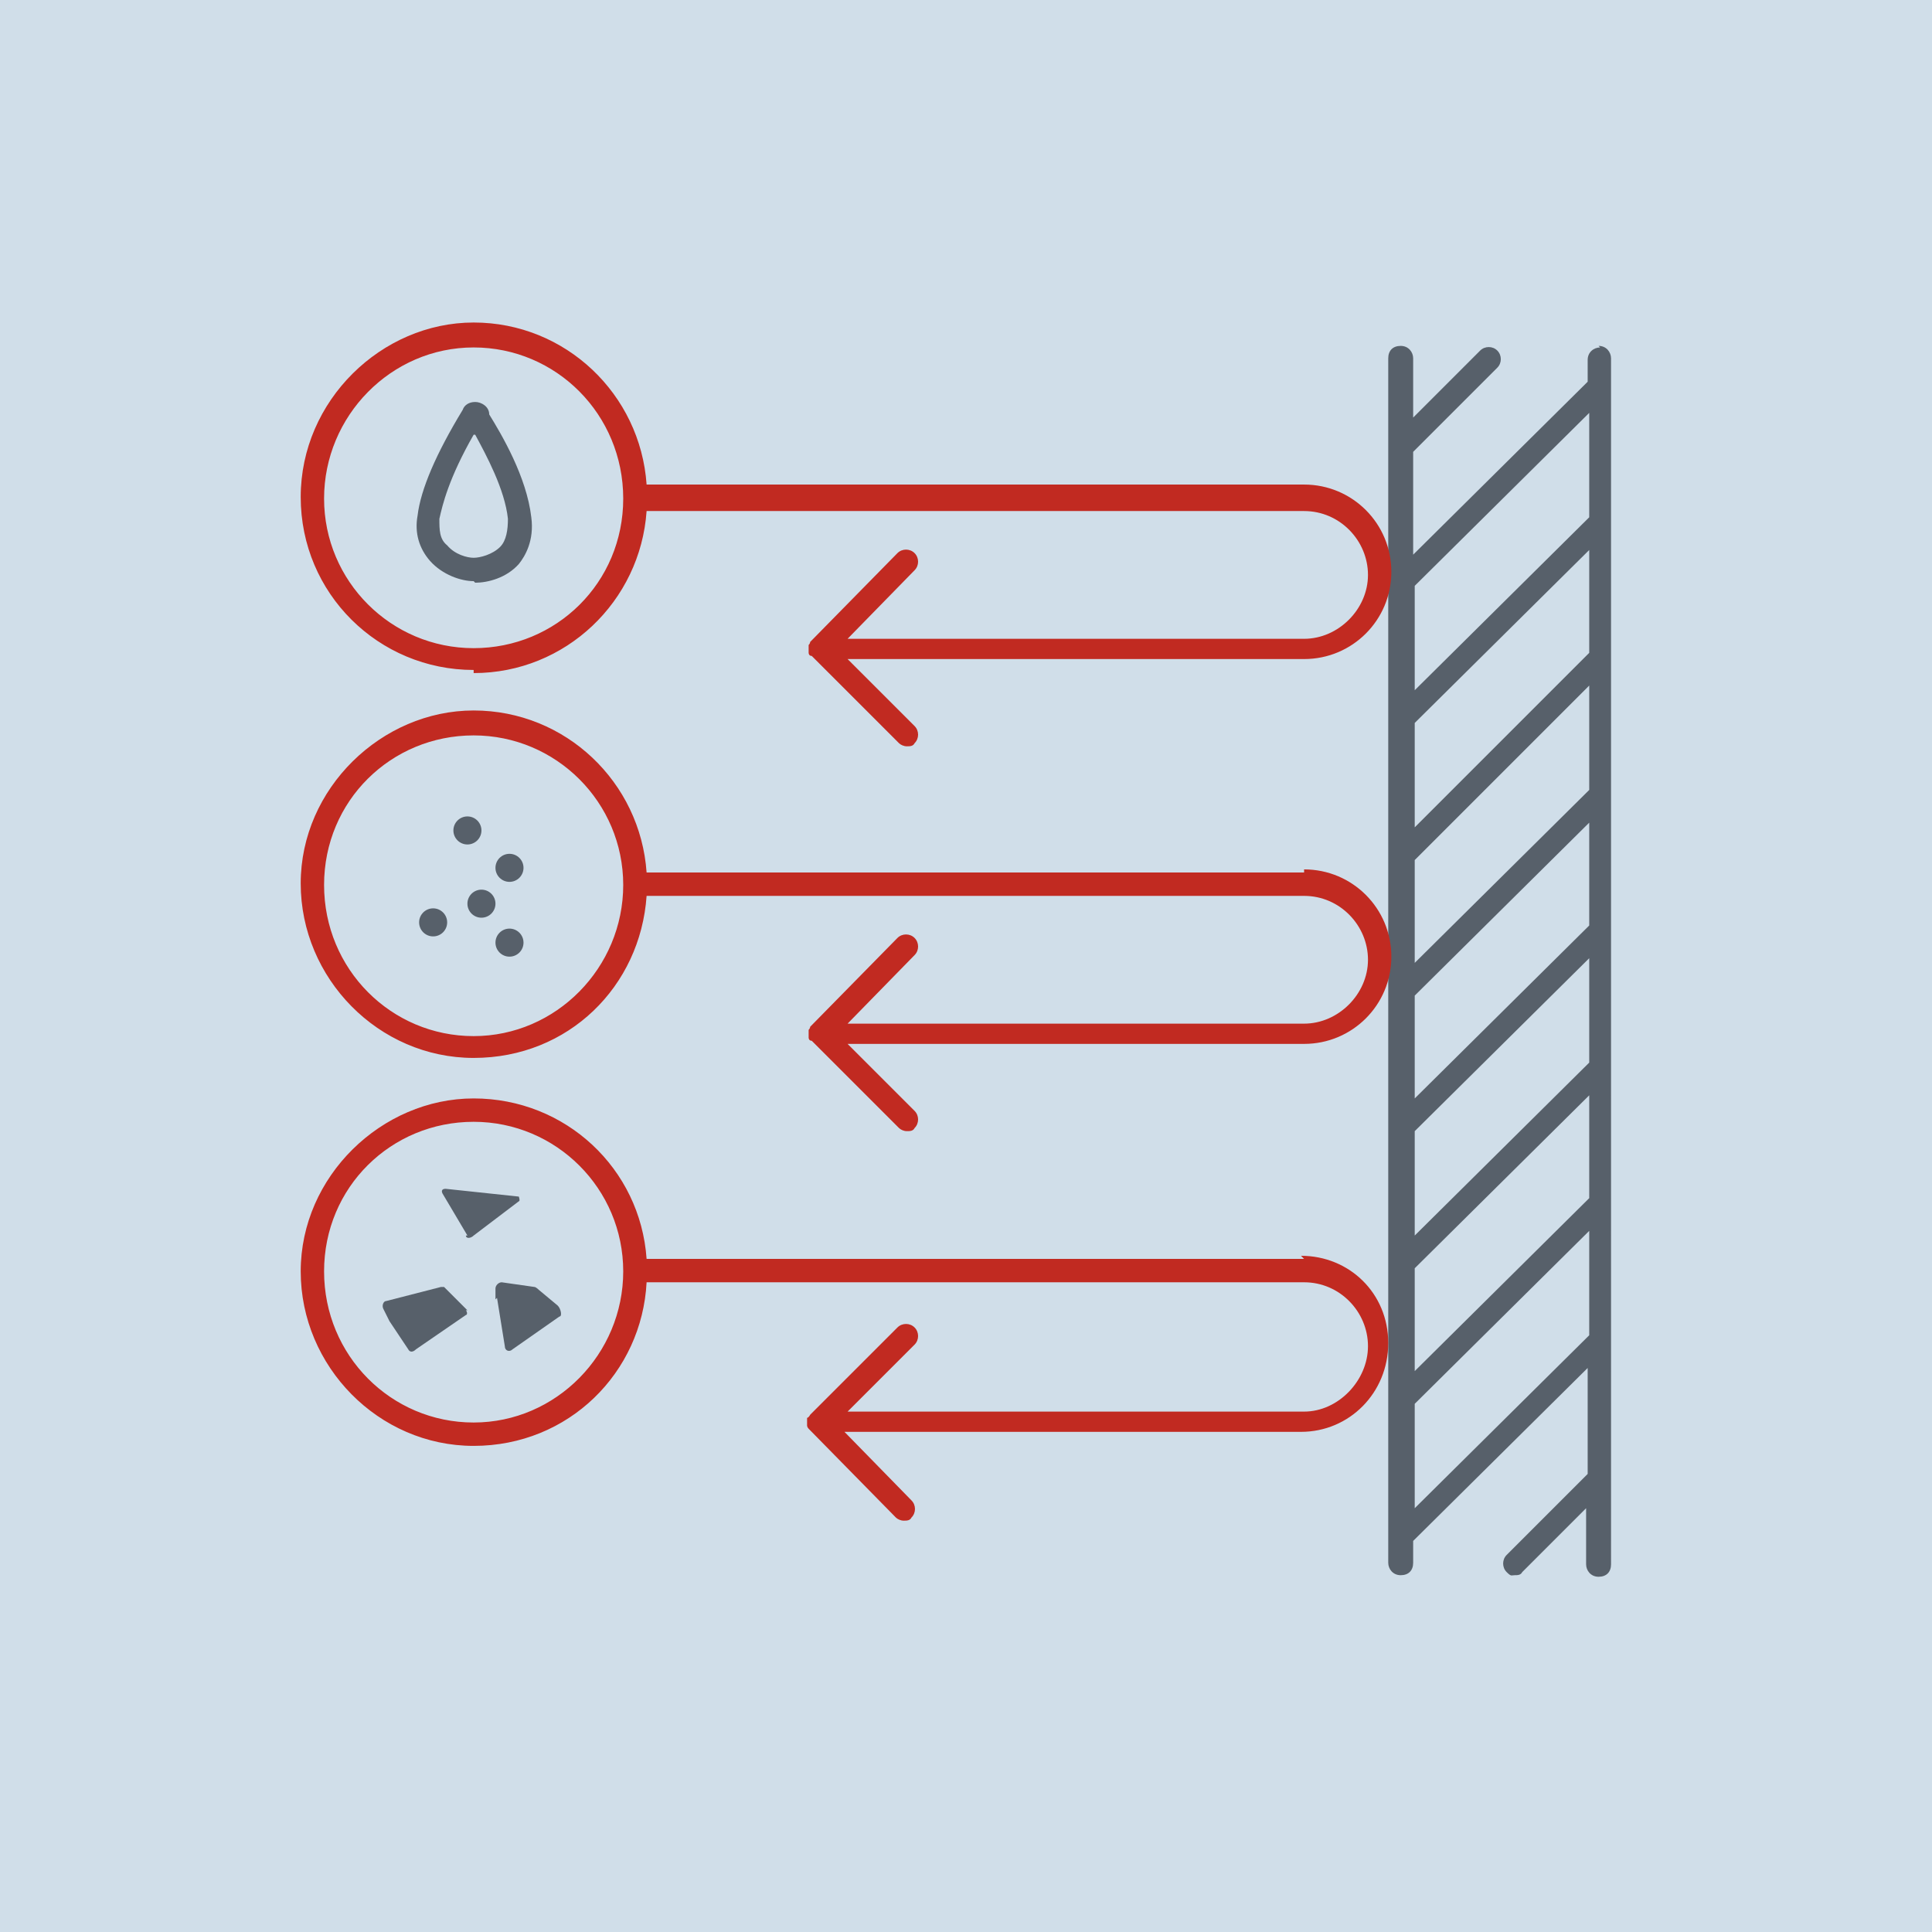
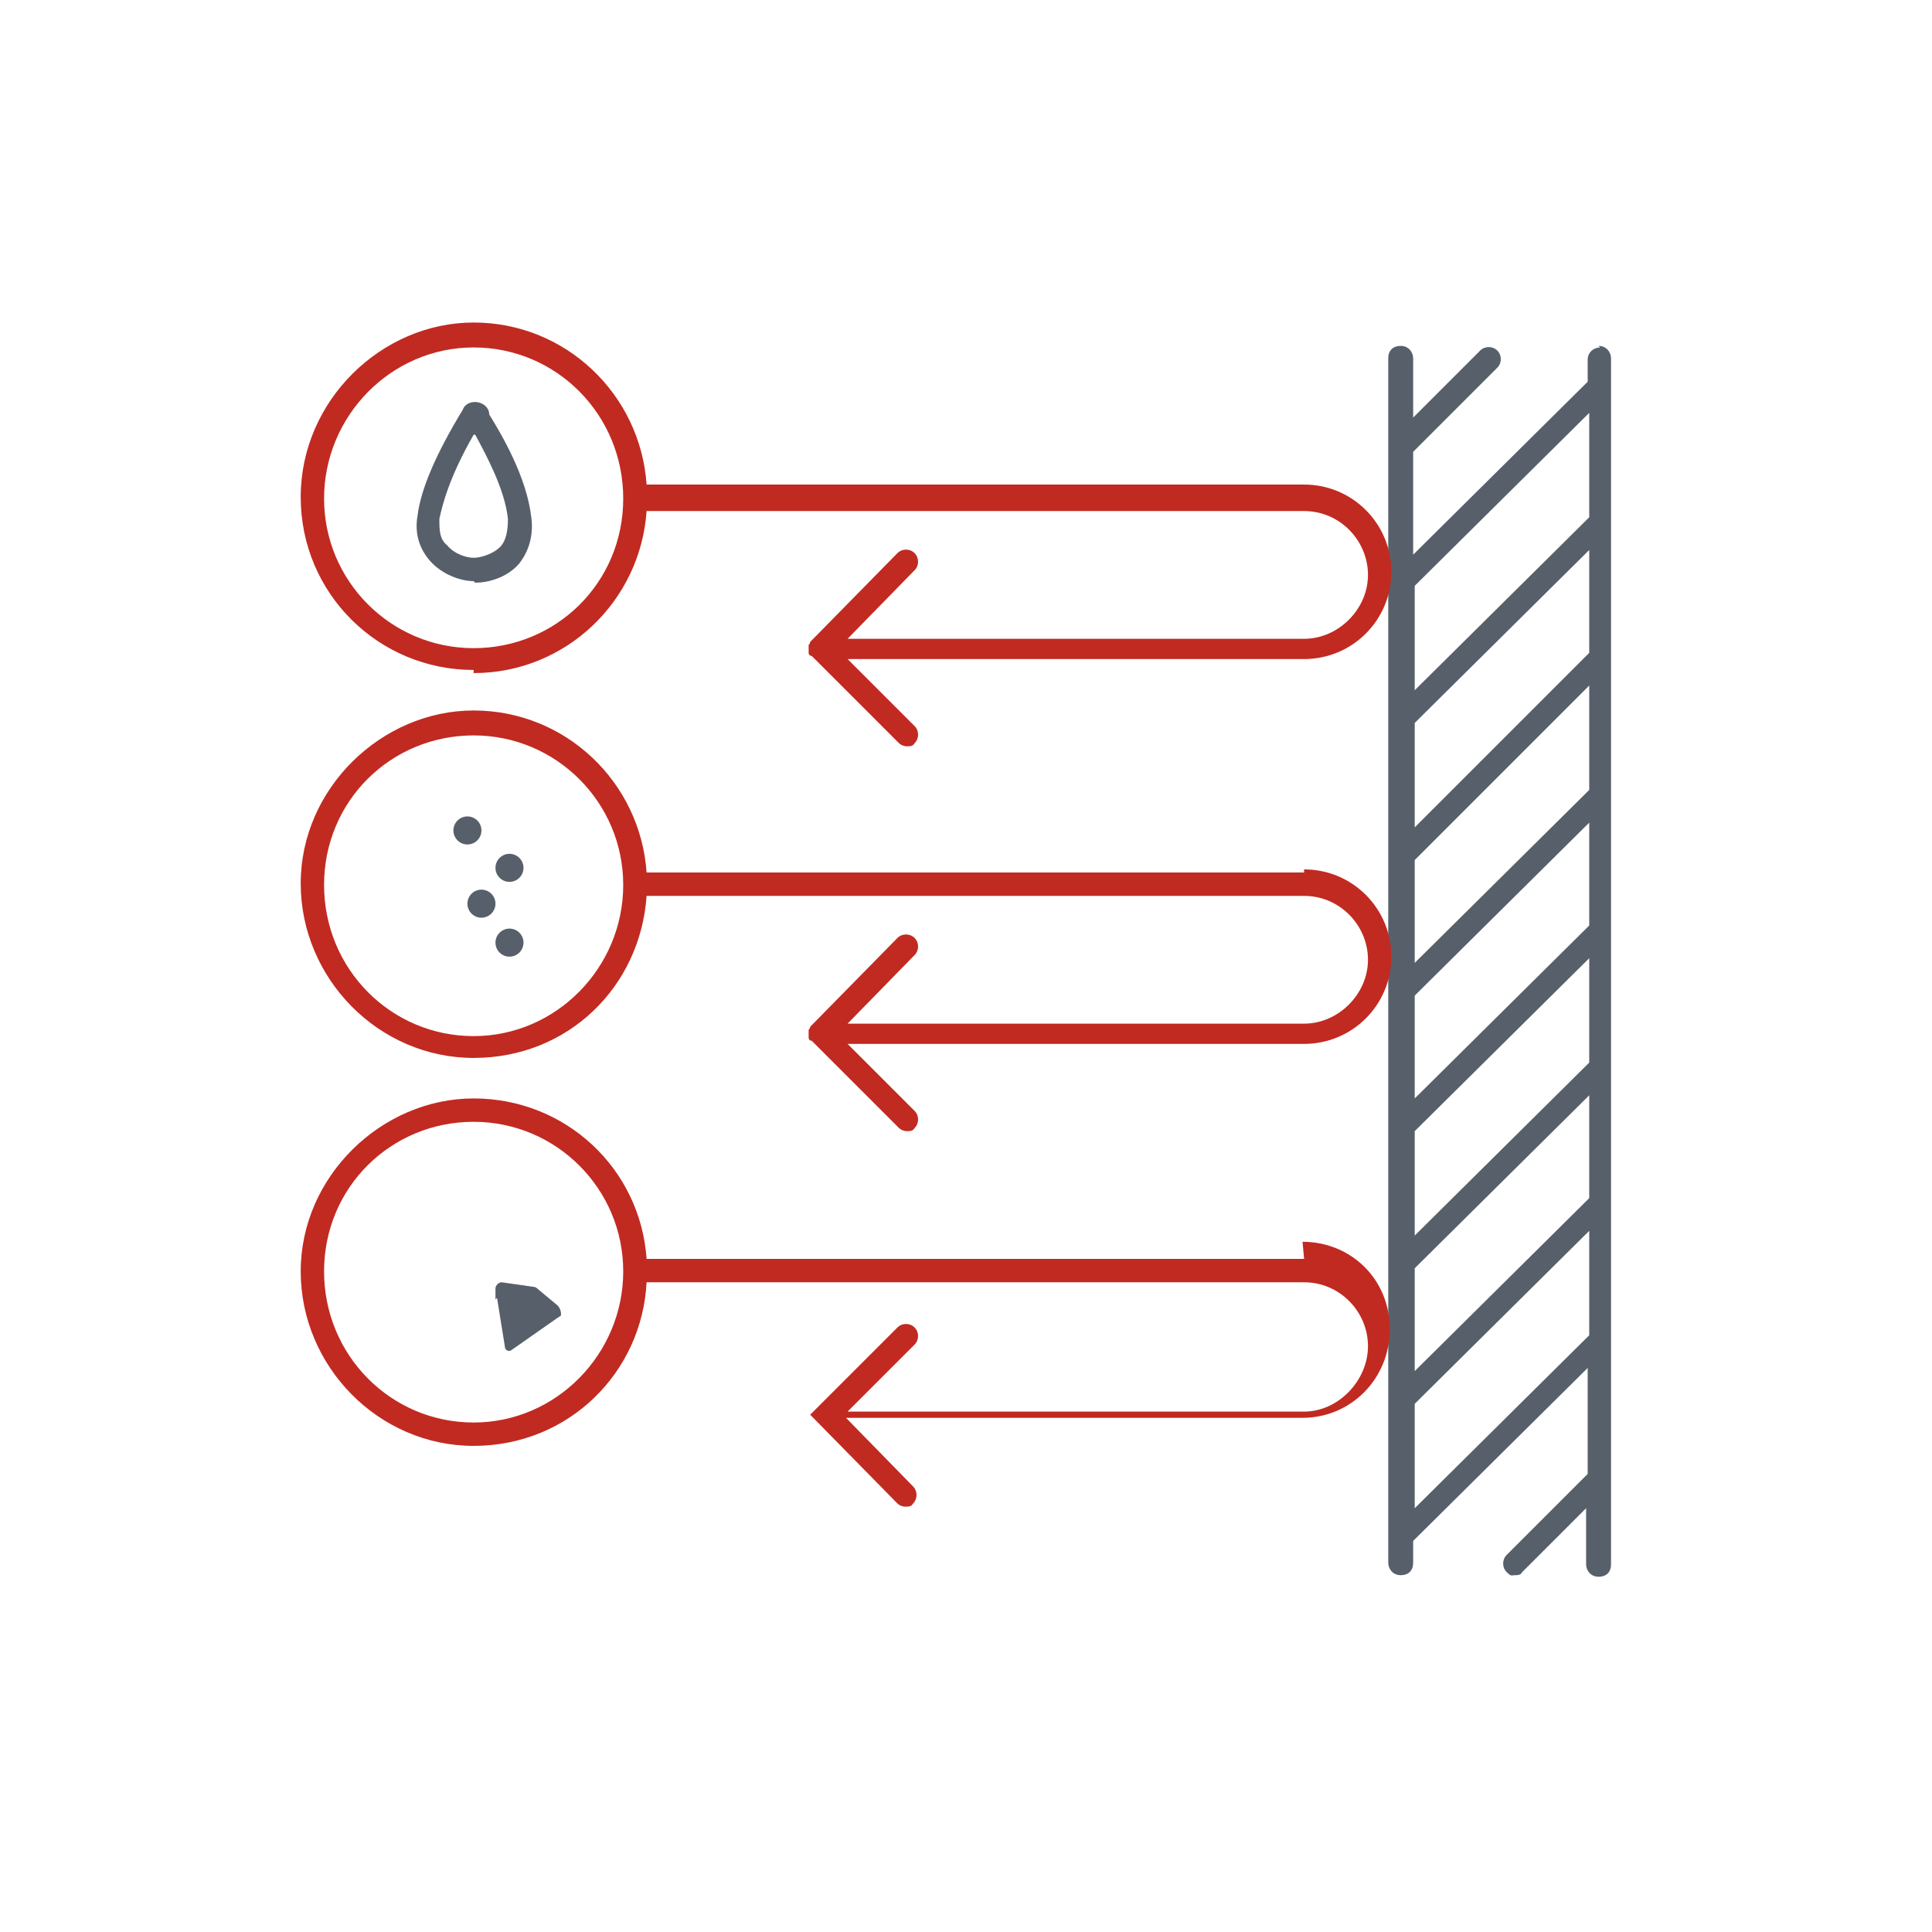
<svg xmlns="http://www.w3.org/2000/svg" id="Ebene_1" version="1.1" viewBox="0 0 124 124">
  <defs>
    <style>
      .st0 {
        fill: #d0dee9;
      }

      .st1 {
        fill: #57606a;
      }

      .st2 {
        fill: #c12a21;
      }
    </style>
  </defs>
  <g id="BG">
-     <rect class="st0" y="0" width="124" height="124" />
-   </g>
+     </g>
  <path class="st1" d="M102.7,22.3c-.4,0-.8.3-.8.8v1.4l-11.2,11.1v-6.6l5.4-5.4c.3-.3.3-.8,0-1.1s-.8-.3-1.1,0l-4.3,4.3v-3.8c0-.4-.3-.8-.8-.8s-.8.3-.8.8v77.3c0,.4.3.8.8.8s.8-.3.8-.8v-1.4l11.2-11.1v6.8l-5.2,5.2c-.3.3-.3.8,0,1.1s.3.2.5.2.4,0,.5-.2l4.1-4.1v3.6c0,.4.3.8.8.8s.8-.3.8-.8V23c0-.4-.3-.8-.8-.8ZM102,76.9l-11.2,11.1v-6.6l11.2-11.1v6.6ZM102,68.2l-11.2,11.1v-6.7l11.2-11.1v6.7ZM102,59.4l-11.2,11.1v-6.6l11.2-11.1v6.6ZM102,50.7l-11.2,11.1v-6.6l11.2-11.2v6.7ZM102,41.9l-11.2,11.2v-6.7l11.2-11.1v6.6ZM102,26.5v6.7l-11.2,11.1v-6.7l11.2-11.1ZM90.8,96.8v-6.7l11.2-11.1v6.7l-11.2,11.1Z" />
  <path class="st1" d="M30.4,37.3c-.8,0-2-.4-2.8-1.3-.7-.8-1-1.8-.8-2.9.2-1.7,1.2-4,2.9-6.8.1-.3.4-.5.8-.5s.9.3.9.8c.8,1.3,2.4,4,2.7,6.6.2,1.5-.4,2.5-.8,3-.8.9-2,1.2-2.8,1.2ZM30.4,27.9c-1.6,2.8-2,4.5-2.2,5.4,0,.7,0,1.3.5,1.7.5.6,1.3.8,1.7.8s1.2-.2,1.7-.7c.4-.4.5-1.1.5-1.8-.2-1.9-1.4-4.1-2.1-5.4Z" />
  <g>
    <circle class="st1" cx="30" cy="53.3" r=".9" />
    <circle class="st1" cx="32.7" cy="55.7" r=".9" />
    <circle class="st1" cx="30.9" cy="58" r=".9" />
-     <circle class="st1" cx="27.8" cy="59.2" r=".9" />
    <circle class="st1" cx="32.7" cy="60.5" r=".9" />
  </g>
  <g>
-     <path class="st1" d="M29.9,79.3c0,.2.3.2.5,0l2.9-2.2c.1,0,0-.3,0-.3l-4.7-.5c-.2,0-.3.1-.2.3l1.6,2.7Z" />
-     <path class="st1" d="M30,84.1l-1.5-1.5h-.2s-3.5.9-3.5.9c-.2,0-.3.3-.2.5l.4.8,1.2,1.8c.1.2.3.2.5,0l3.2-2.2c.1,0,.1-.2,0-.3Z" />
    <path class="st1" d="M31.9,83.3l.5,3.1c0,.3.3.4.5.2l3-2.1c.2,0,.1-.5-.1-.7l-1.2-1s-.2-.2-.3-.2l-2.1-.3c-.2,0-.4.2-.4.4v.7Z" />
  </g>
  <g>
    <path class="st2" d="M83.7,56h-42.2c-.4-5.8-5.2-10.4-11.1-10.4s-11.1,5-11.1,11.1,5,11.2,11.1,11.2,10.7-4.6,11.1-10.4h42.2c2.3,0,4.1,1.9,4.1,4.1s-1.9,4.1-4.1,4.1h-29.3l4.3-4.4c.3-.3.3-.8,0-1.1-.3-.3-.8-.3-1.1,0l-5.6,5.7s0,0,0,0c0,0,0,.1-.1.2,0,0,0,.2,0,.2,0,0,0,0,0,0s0,0,0,0c0,0,0,.2,0,.3,0,0,0,.2.2.2l5.6,5.6c.1.1.3.2.5.2s.4,0,.5-.2c.3-.3.3-.8,0-1.1l-4.3-4.3h29.3c3.1,0,5.6-2.5,5.6-5.6s-2.5-5.6-5.6-5.6ZM30.4,66.5c-5.3,0-9.6-4.3-9.6-9.7s4.3-9.6,9.6-9.6,9.6,4.3,9.6,9.6-4.3,9.7-9.6,9.7Z" />
-     <path class="st2" d="M83.7,80.8h-42.2c-.4-5.8-5.2-10.3-11.1-10.3s-11.1,5-11.1,11.1,5,11.2,11.1,11.2,10.8-4.7,11.1-10.5h42.2c2.3,0,4.1,1.9,4.1,4.1s-1.9,4.2-4.1,4.2h-29.3l4.3-4.3c.3-.3.3-.8,0-1.1s-.8-.3-1.1,0l-5.6,5.6c0,0-.1.2-.2.2,0,0,0,.2,0,.3,0,0,0,0,0,0,0,0,0,0,0,0,0,0,0,.2,0,.2,0,0,0,.1.1.2,0,0,0,0,0,0l5.6,5.7c.1.1.3.2.5.2s.4,0,.5-.2c.3-.3.3-.8,0-1.1l-4.3-4.4h29.3c3.1,0,5.6-2.5,5.6-5.7s-2.5-5.6-5.6-5.6ZM30.4,91.3c-5.3,0-9.6-4.3-9.6-9.7s4.3-9.6,9.6-9.6,9.6,4.3,9.6,9.6-4.3,9.7-9.6,9.7Z" />
+     <path class="st2" d="M83.7,80.8h-42.2c-.4-5.8-5.2-10.3-11.1-10.3s-11.1,5-11.1,11.1,5,11.2,11.1,11.2,10.8-4.7,11.1-10.5h42.2c2.3,0,4.1,1.9,4.1,4.1s-1.9,4.2-4.1,4.2h-29.3l4.3-4.3c.3-.3.3-.8,0-1.1s-.8-.3-1.1,0l-5.6,5.6l5.6,5.7c.1.1.3.2.5.2s.4,0,.5-.2c.3-.3.3-.8,0-1.1l-4.3-4.4h29.3c3.1,0,5.6-2.5,5.6-5.7s-2.5-5.6-5.6-5.6ZM30.4,91.3c-5.3,0-9.6-4.3-9.6-9.7s4.3-9.6,9.6-9.6,9.6,4.3,9.6,9.6-4.3,9.7-9.6,9.7Z" />
    <path class="st2" d="M30.4,43.2c5.9,0,10.7-4.6,11.1-10.4h42.2c2.3,0,4.1,1.9,4.1,4.1s-1.9,4.1-4.1,4.1h-29.3l4.3-4.4c.3-.3.3-.8,0-1.1-.3-.3-.8-.3-1.1,0l-5.6,5.7s0,0,0,0c0,0,0,.1-.1.2,0,0,0,.1,0,.2,0,0,0,0,0,0s0,0,0,0c0,0,0,.2,0,.3,0,0,0,.2.2.2l5.6,5.6c.1.1.3.2.5.2s.4,0,.5-.2c.3-.3.3-.8,0-1.1l-4.3-4.3h29.3c3.1,0,5.6-2.5,5.6-5.6s-2.5-5.6-5.6-5.6h-42.2c-.4-5.8-5.2-10.4-11.1-10.4s-11.1,5-11.1,11.2,5,11.1,11.1,11.1ZM30.4,22.3c5.3,0,9.6,4.3,9.6,9.7s-4.3,9.6-9.6,9.6-9.6-4.3-9.6-9.6,4.3-9.7,9.6-9.7Z" />
  </g>
</svg>